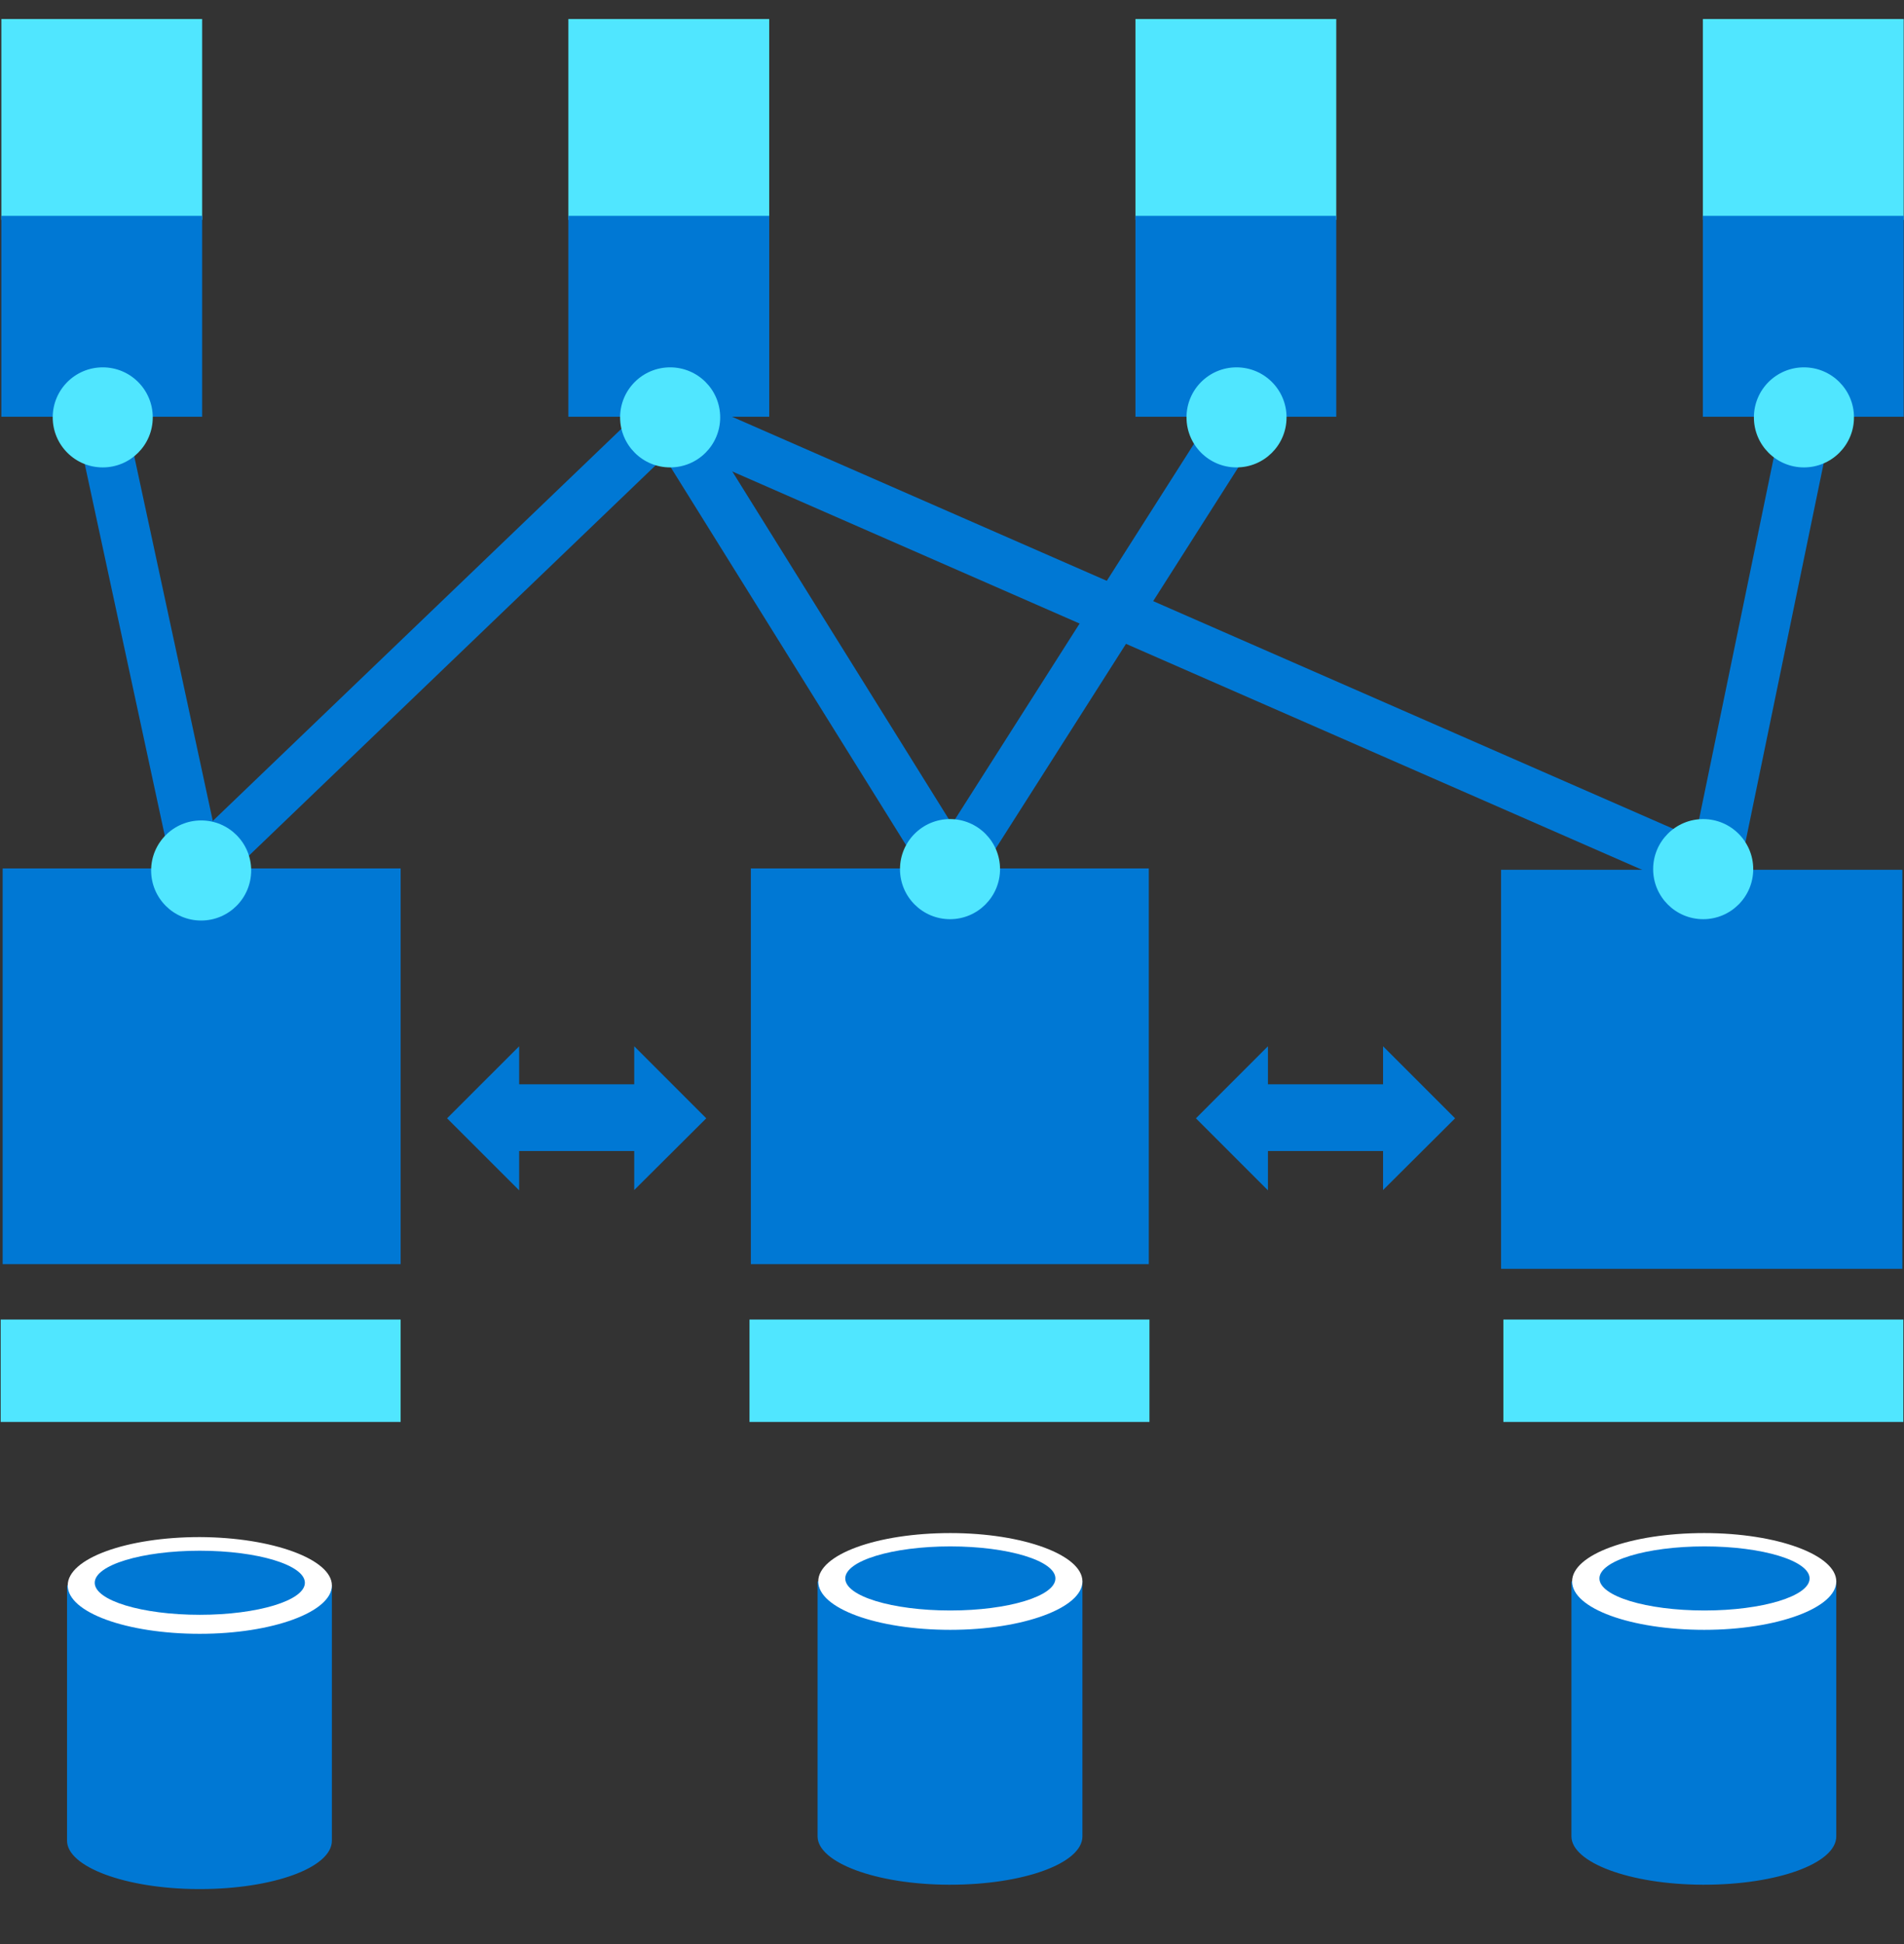
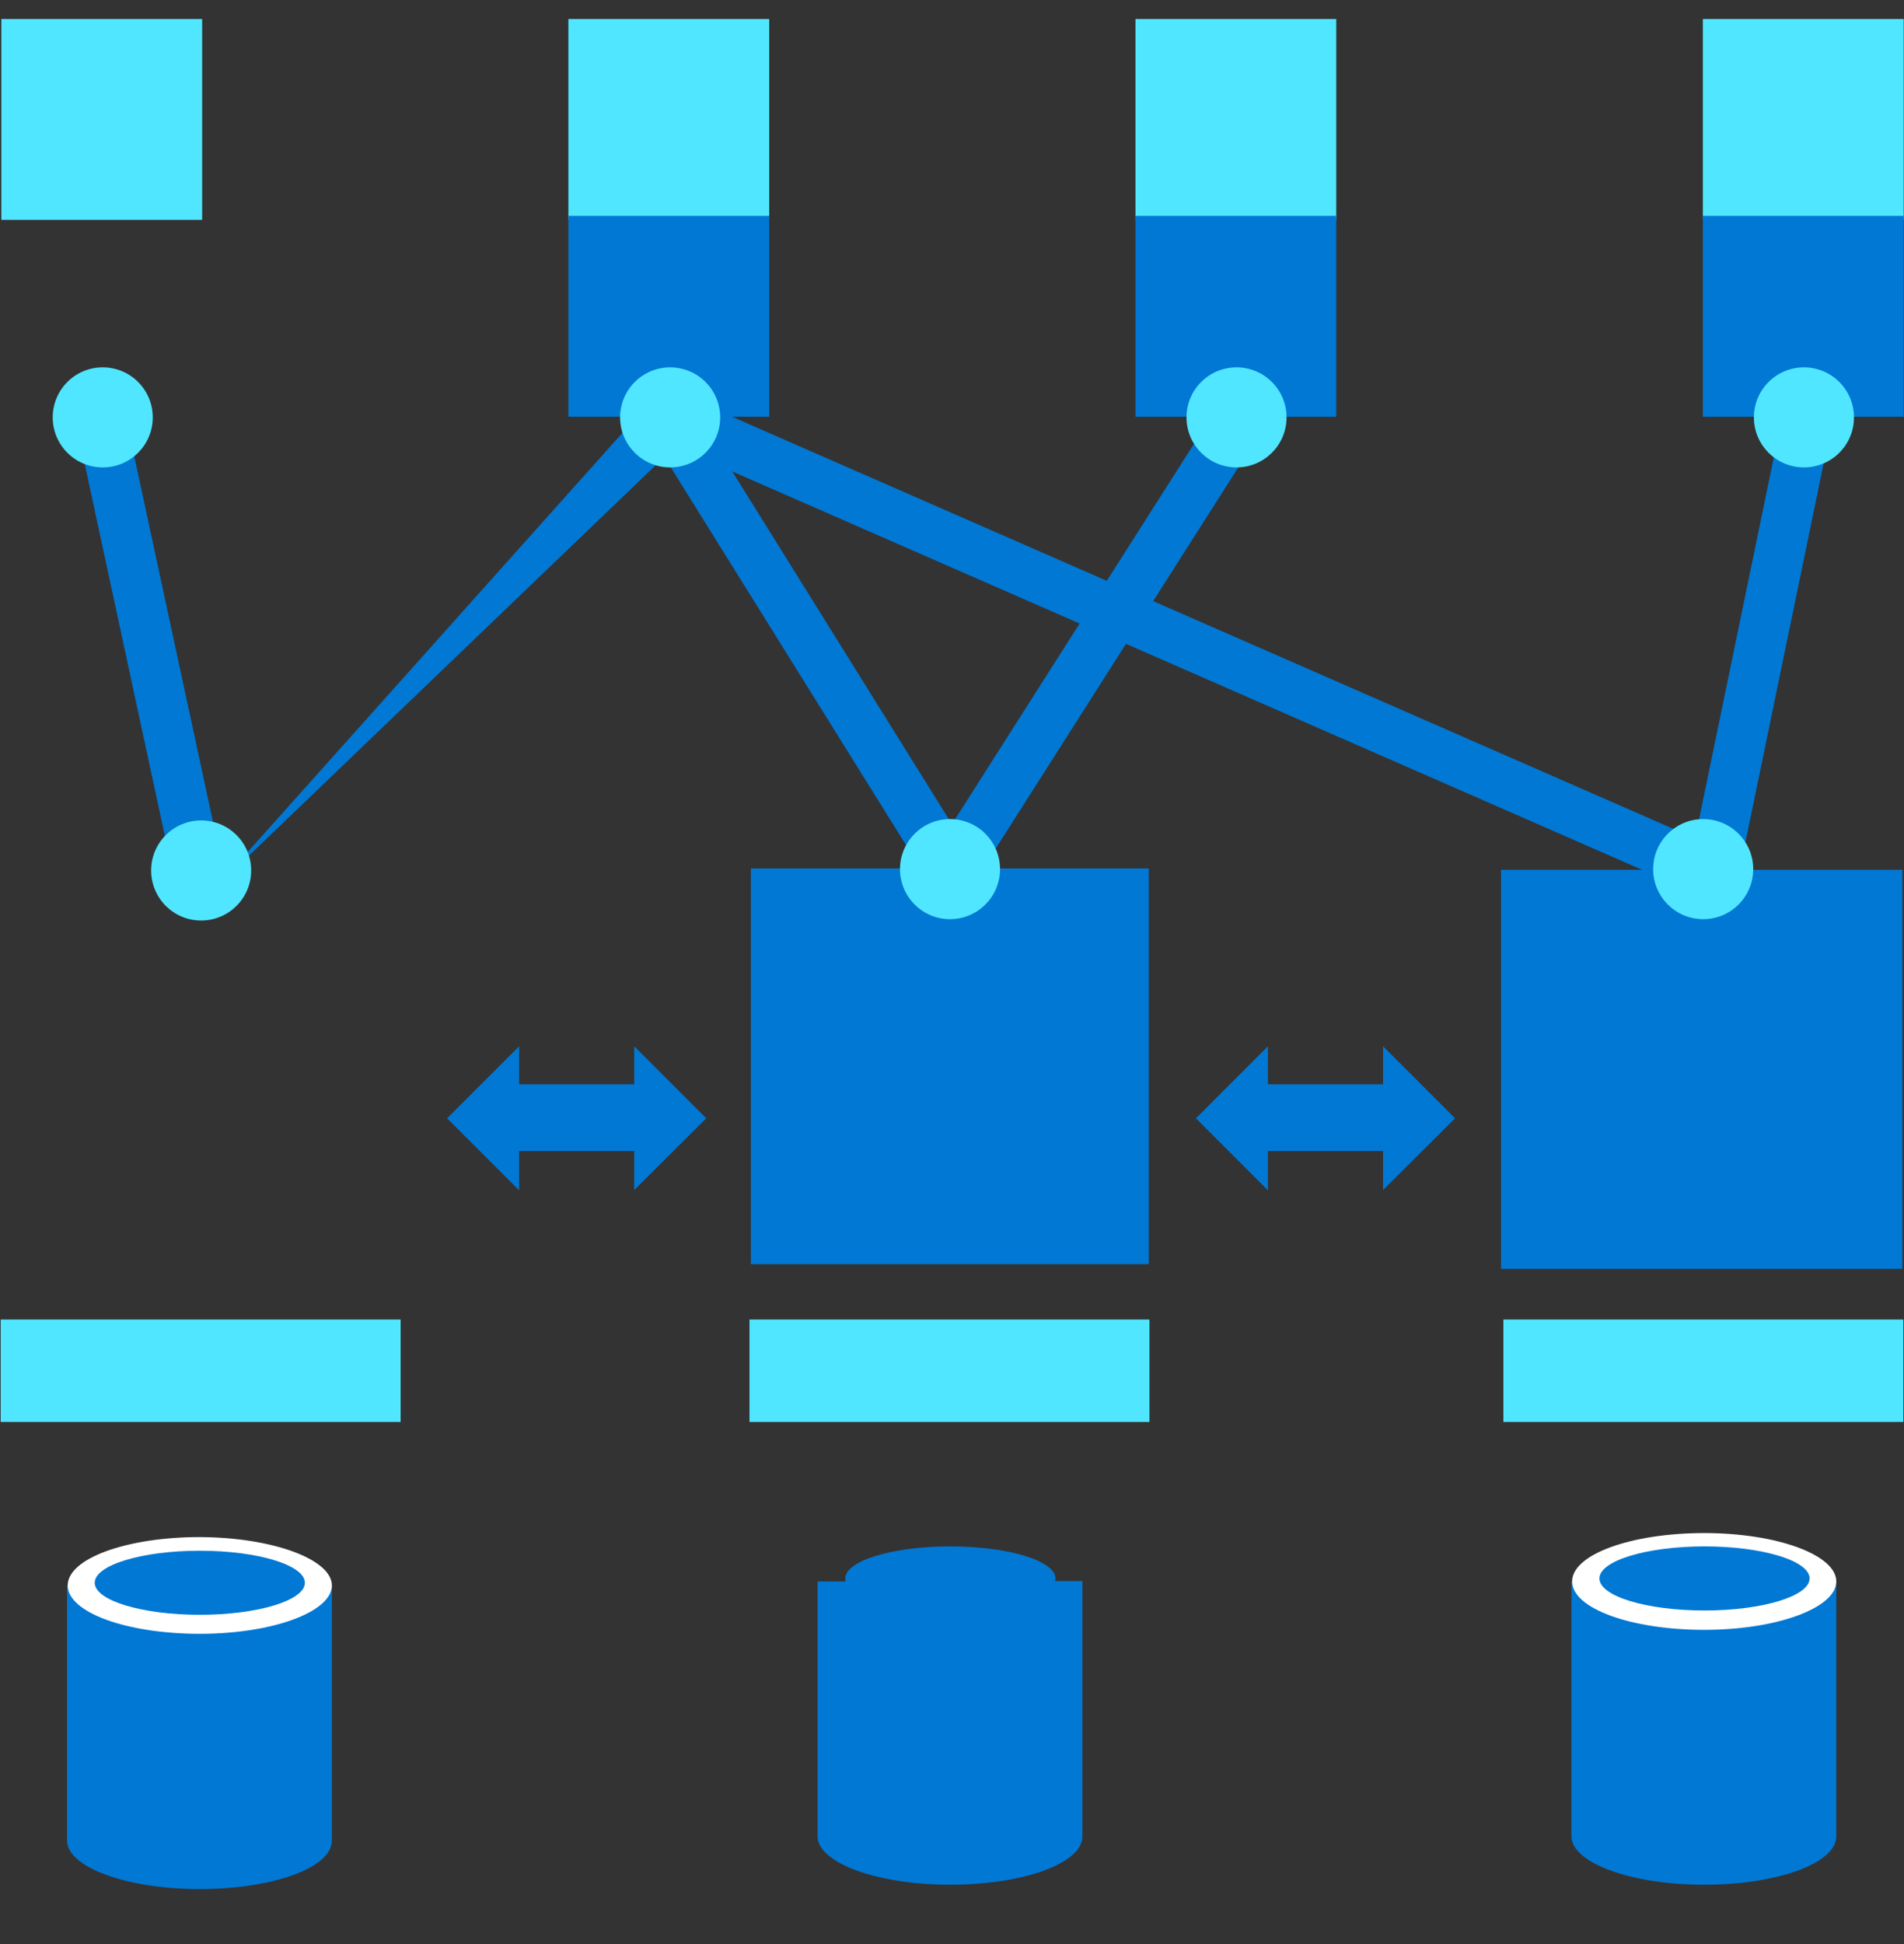
<svg xmlns="http://www.w3.org/2000/svg" data-slug-id="node29" viewBox="0 0 48 49">
  <rect x="0" y="0" width="48" height="49" fill="#333333" stroke="none" />
  <path d="M3.137 10.352L1.904 10.617L4.38 22.11L5.613 21.845L3.137 10.352Z" fill="#0078D4" />
  <path d="M30.719 10.215L23.462 21.615L24.526 22.292L31.783 10.892L30.719 10.215Z" fill="#0078D4" />
  <path d="M17.381 10.149L16.31 10.816L23.455 22.286L24.525 21.619L17.381 10.149Z" fill="#0078D4" />
-   <path d="M16.493 10.014L4.599 21.426L5.473 22.337L17.366 10.924L16.493 10.014Z" fill="#0078D4" />
+   <path d="M16.493 10.014L5.473 22.337L17.366 10.924L16.493 10.014Z" fill="#0078D4" />
  <path d="M44.961 10.349L42.262 23.418L43.498 23.673L46.196 10.604L44.961 10.349Z" fill="#0078D4" />
  <path d="M17.188 9.95L16.683 11.105L42.613 22.456L43.119 21.3L17.188 9.95Z" fill="#0078D4" />
  <path d="M10.1 33.259H0.017V35.84H10.1V33.259Z" fill="#50E6FF" />
  <path d="M28.978 33.259H18.895V35.84H28.978V33.259Z" fill="#50E6FF" />
  <path d="M47.983 33.259H37.9V35.84H47.983V33.259Z" fill="#50E6FF" />
-   <path d="M10.1 21.889H0.067V31.863H10.1V21.889Z" fill="#0078D4" />
  <path d="M47.958 21.923H37.842V31.981H47.958V21.923Z" fill="#0078D4" />
  <path d="M28.961 21.889H18.929V31.863H28.961V21.889Z" fill="#0078D4" />
  <path d="M5.02 39.961H4.987H1.69V46.394C1.69 47.05 3.154 47.605 4.987 47.614H5.037C6.879 47.614 8.367 47.075 8.367 46.394V39.961H5.02Z" fill="#0078D4" />
  <path d="M8.367 39.961C8.367 40.625 6.879 41.18 5.037 41.18C3.195 41.18 1.707 40.642 1.707 39.961C1.707 39.28 3.195 38.742 5.037 38.742C6.879 38.75 8.367 39.305 8.367 39.961Z" fill="white" />
  <path d="M7.686 39.894C7.686 40.339 6.5 40.701 5.037 40.701C3.574 40.701 2.388 40.339 2.388 39.894C2.388 39.448 3.574 39.086 5.037 39.086C6.5 39.086 7.686 39.448 7.686 39.894Z" fill="#0078D4" />
  <path d="M23.941 39.86H23.908H20.611V46.285C20.611 46.941 22.075 47.496 23.908 47.504H23.958C25.8 47.504 27.288 46.966 27.288 46.285V39.852H23.941V39.86Z" fill="#0078D4" />
-   <path d="M27.288 39.86C27.288 40.525 25.8 41.08 23.958 41.08C22.116 41.08 20.628 40.541 20.628 39.86C20.628 39.179 22.116 38.641 23.958 38.641C25.8 38.641 27.288 39.196 27.288 39.86Z" fill="white" />
  <path d="M26.607 39.785C26.607 40.23 25.421 40.592 23.958 40.592C22.486 40.592 21.309 40.23 21.309 39.785C21.309 39.339 22.495 38.977 23.958 38.977C25.421 38.977 26.607 39.339 26.607 39.785Z" fill="#0078D4" />
  <path d="M42.946 39.86H42.913H39.616V46.285C39.616 46.941 41.079 47.496 42.913 47.504H42.963C44.805 47.504 46.293 46.966 46.293 46.285V39.852H42.946V39.86Z" fill="#0078D4" />
  <path d="M46.293 39.86C46.293 40.525 44.804 41.08 42.963 41.08C41.121 41.08 39.633 40.541 39.633 39.86C39.633 39.179 41.121 38.641 42.963 38.641C44.813 38.641 46.293 39.196 46.293 39.86Z" fill="white" />
  <path d="M45.62 39.785C45.62 40.23 44.434 40.592 42.971 40.592C41.5 40.592 40.322 40.23 40.322 39.785C40.322 39.339 41.508 38.977 42.971 38.977C44.434 38.977 45.62 39.339 45.62 39.785Z" fill="#0078D4" />
  <path d="M5.096 0.479H0.034V5.542H5.096V0.479Z" fill="#50E6FF" />
-   <path d="M5.096 5.441H0.034V10.504H5.096V5.441Z" fill="#0078D4" />
  <path d="M33.687 0.479H28.625V5.542H33.687V0.479Z" fill="#50E6FF" />
  <path d="M33.687 5.441H28.625V10.504H33.687V5.441Z" fill="#0078D4" />
  <path d="M19.392 0.479H14.329V5.542H19.392V0.479Z" fill="#50E6FF" />
  <path d="M19.392 5.441H14.329V10.504H19.392V5.441Z" fill="#0078D4" />
  <path d="M47.992 0.479H42.929V5.542H47.992V0.479Z" fill="#50E6FF" />
  <path d="M47.992 5.441H42.929V10.504H47.992V5.441Z" fill="#0078D4" />
  <path d="M36.683 28.187L34.867 26.371V27.329H31.965V26.371L30.149 28.187L31.965 30.003V29.011H34.867V29.995L36.683 28.187Z" fill="#0078D4" />
  <path d="M17.805 28.187L15.989 26.371V27.329H13.088V26.371L11.271 28.187L13.088 30.003V29.011H15.989V29.995L17.805 28.187Z" fill="#0078D4" />
  <path d="M23.95 23.168C24.646 23.168 25.211 22.603 25.211 21.907C25.211 21.21 24.646 20.645 23.95 20.645C23.253 20.645 22.689 21.21 22.689 21.907C22.689 22.603 23.253 23.168 23.95 23.168Z" fill="#50E6FF" />
  <path d="M5.071 23.202C5.768 23.202 6.332 22.637 6.332 21.94C6.332 21.244 5.768 20.679 5.071 20.679C4.374 20.679 3.81 21.244 3.81 21.94C3.81 22.637 4.374 23.202 5.071 23.202Z" fill="#50E6FF" />
  <path d="M2.59 11.781C3.287 11.781 3.851 11.217 3.851 10.52C3.851 9.823 3.287 9.259 2.59 9.259C1.893 9.259 1.329 9.823 1.329 10.52C1.329 11.217 1.893 11.781 2.59 11.781Z" fill="#50E6FF" />
  <path d="M16.894 11.781C17.591 11.781 18.156 11.217 18.156 10.52C18.156 9.823 17.591 9.259 16.894 9.259C16.198 9.259 15.633 9.823 15.633 10.52C15.633 11.217 16.198 11.781 16.894 11.781Z" fill="#50E6FF" />
  <path d="M31.173 11.781C31.87 11.781 32.434 11.217 32.434 10.52C32.434 9.823 31.87 9.259 31.173 9.259C30.476 9.259 29.912 9.823 29.912 10.52C29.912 11.217 30.476 11.781 31.173 11.781Z" fill="#50E6FF" />
  <path d="M45.477 11.781C46.174 11.781 46.739 11.217 46.739 10.52C46.739 9.823 46.174 9.259 45.477 9.259C44.781 9.259 44.216 9.823 44.216 10.52C44.216 11.217 44.781 11.781 45.477 11.781Z" fill="#50E6FF" />
  <path d="M42.938 23.168C43.634 23.168 44.199 22.603 44.199 21.907C44.199 21.21 43.634 20.645 42.938 20.645C42.241 20.645 41.676 21.21 41.676 21.907C41.676 22.603 42.241 23.168 42.938 23.168Z" fill="#50E6FF" />
</svg>